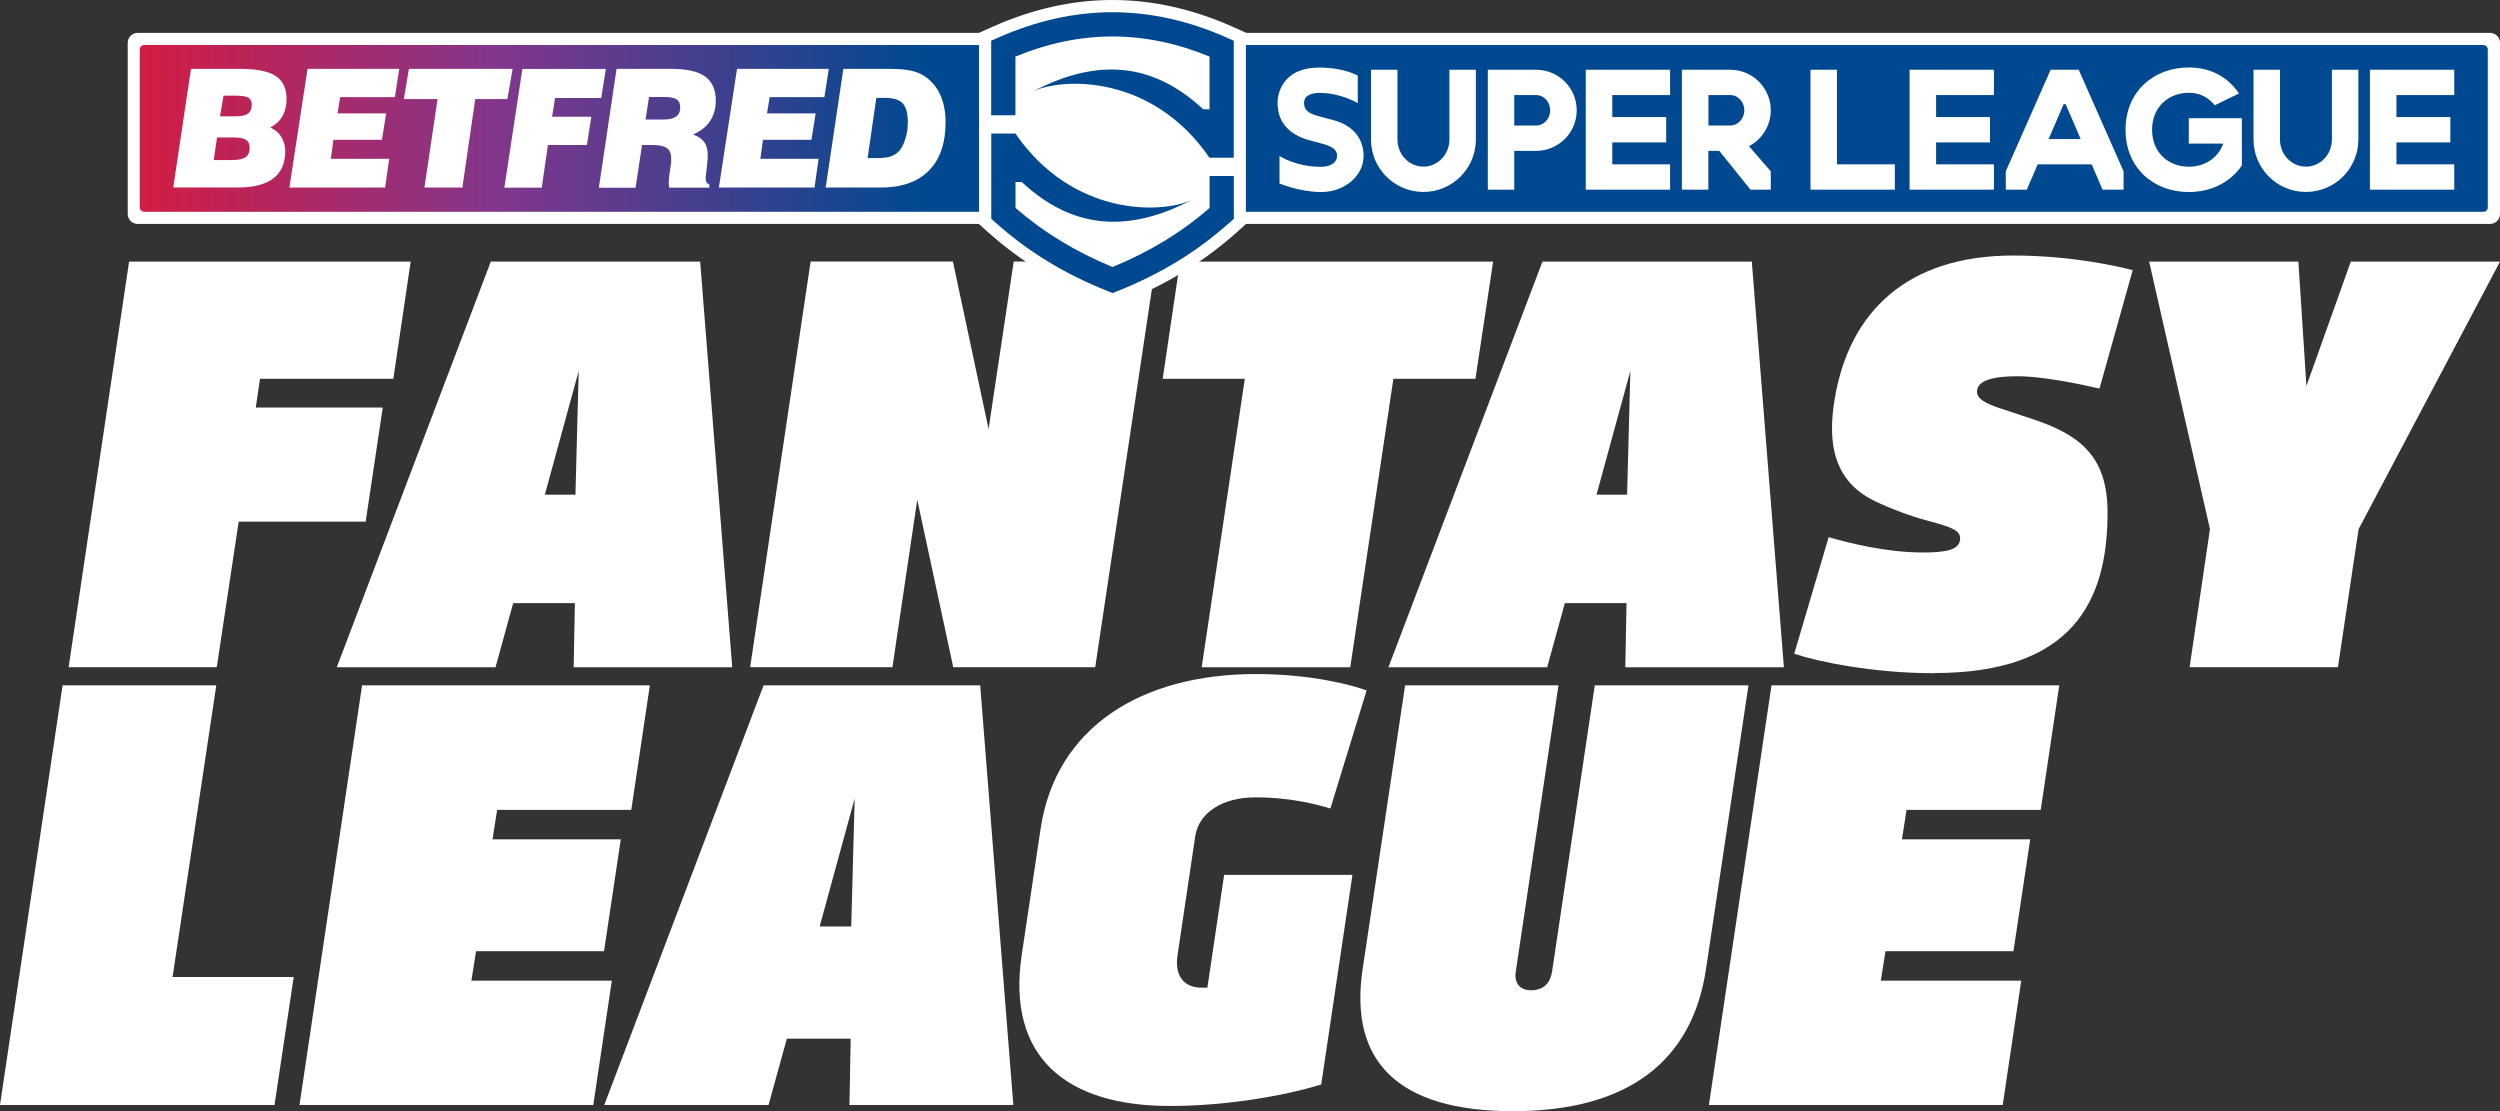
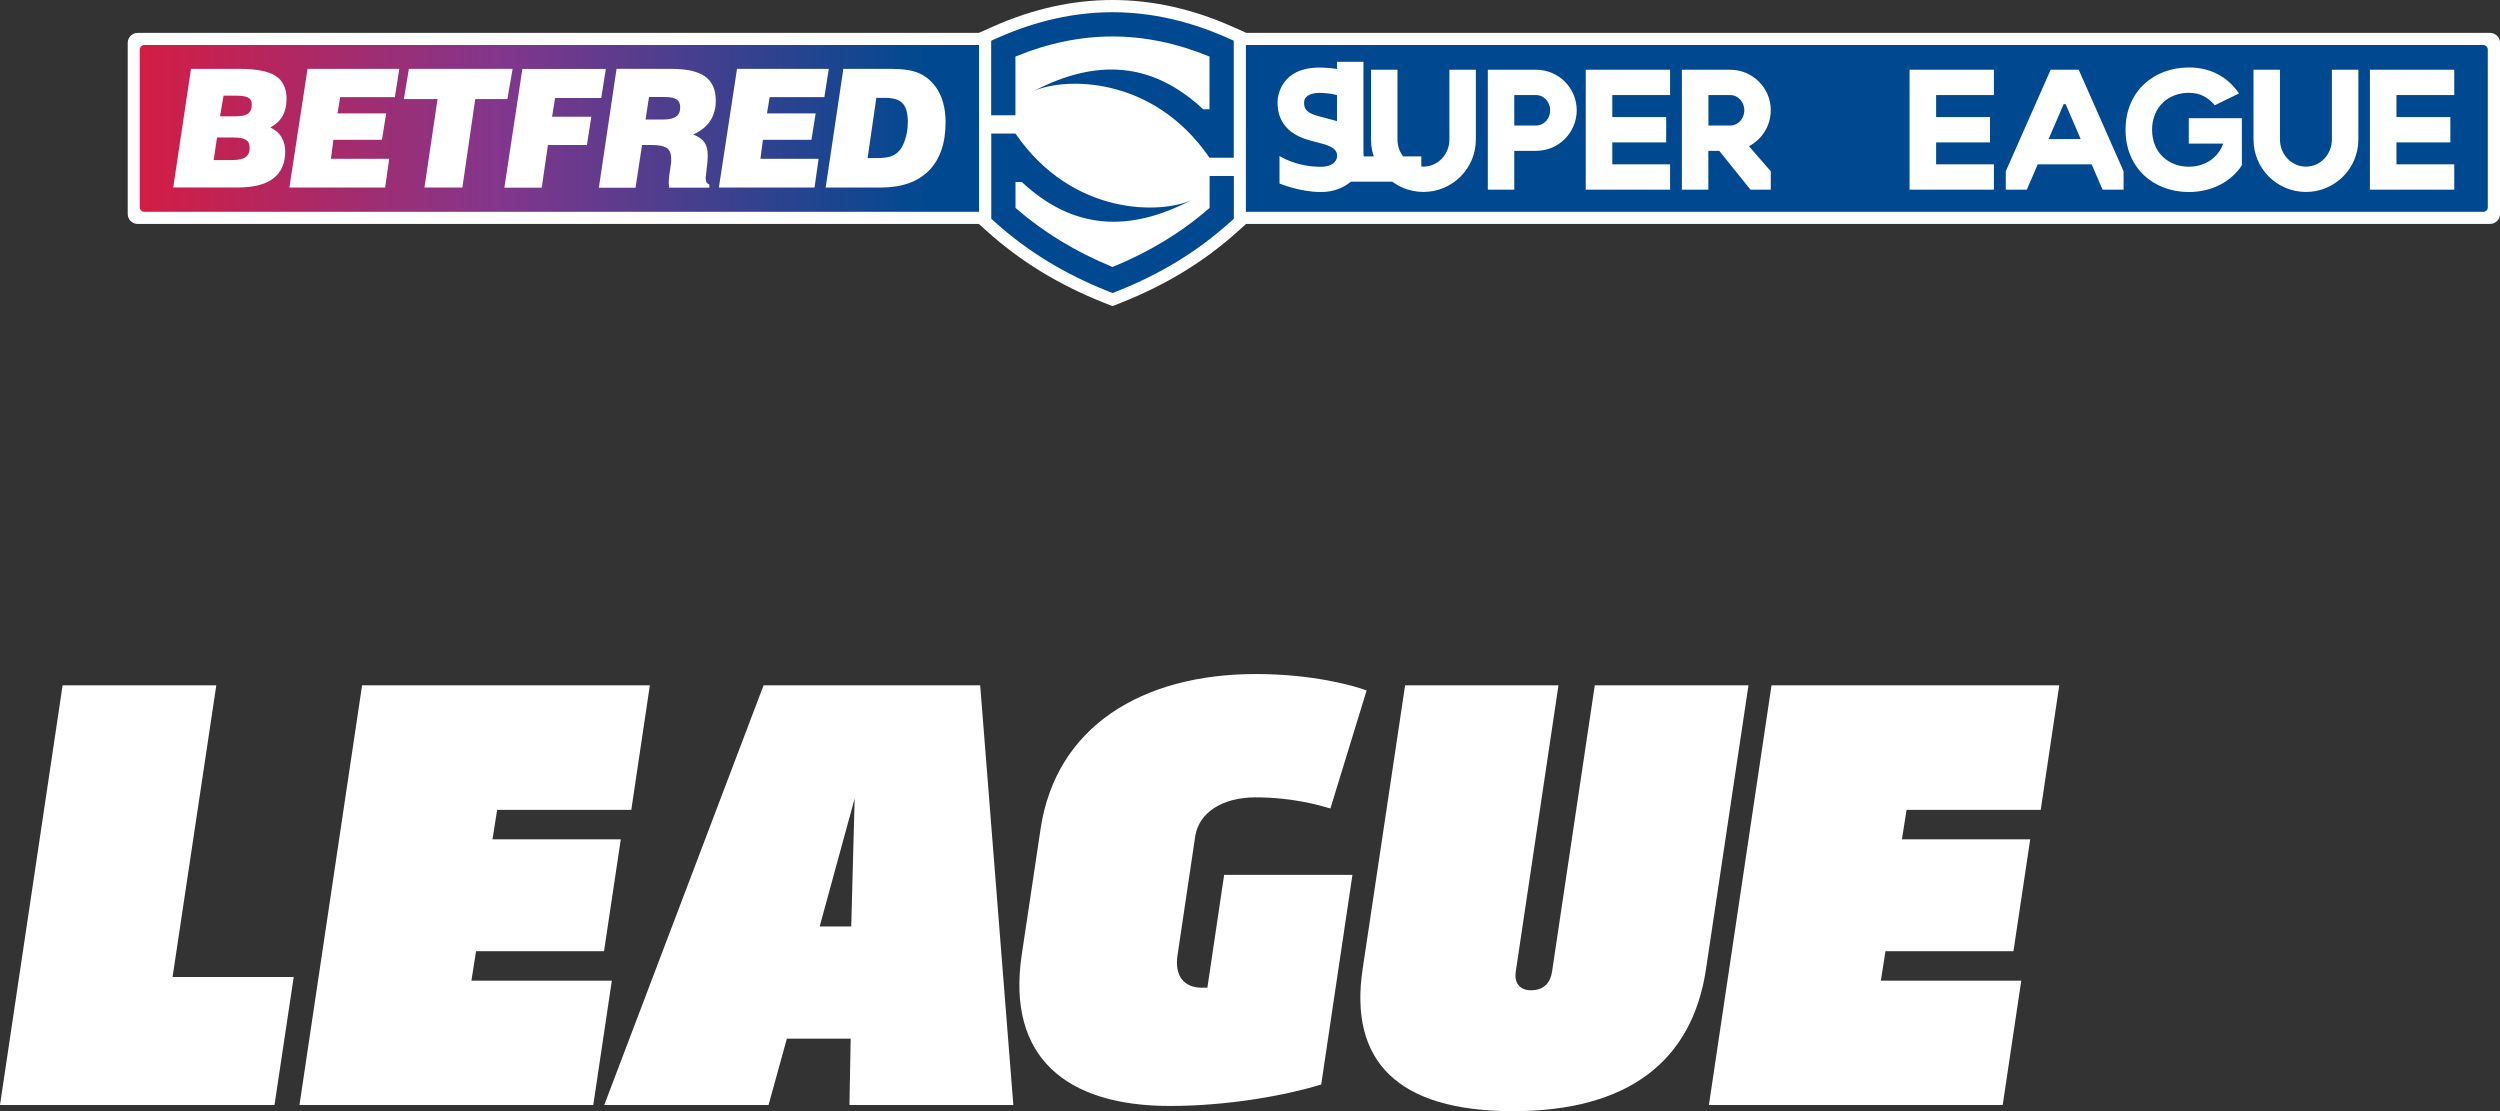
<svg xmlns="http://www.w3.org/2000/svg" id="Layer_2" data-name="Layer 2" viewBox="0 0 307.11 136.5">
  <rect x="0" y="0" width="307.11" height="136.5" fill="#333333" stroke="none" />
  <defs>
    <style>
      .cls-1 {
        fill: #004990;
      }

      .cls-2 {
        fill: #fff;
      }

      .cls-3 {
        fill: url(#Betfred_Grad_RGB);
      }
    </style>
    <linearGradient id="Betfred_Grad_RGB" data-name="Betfred Grad RGB" x1="-6643.73" y1="224.85" x2="-6643.38" y2="224.85" gradientTransform="translate(1953078.75 66116.2) scale(293.97 -293.97)" gradientUnits="userSpaceOnUse">
      <stop offset="0" stop-color="#e21836" />
      <stop offset=".5" stop-color="#82368c" />
      <stop offset="1" stop-color="#004990" />
    </linearGradient>
  </defs>
  <g id="Layer_1-2" data-name="Layer 1">
-     <path class="cls-2" d="M15.86,32.14h34.59l-2.13,14.39h-16.38l-.52,3.53h15.6l-2.1,14.02h-15.6l-2.69,17.88H8.43l7.43-49.83ZM70.47,81.97l.15-7.88h-7.58l-2.17,7.88h-19.5l18.92-49.83h25.72l3.94,49.83h-19.47ZM66.94,60.77h3.75l.4-15.2-4.16,15.2ZM112.68,61.39l-3.05,20.57h-17.48l7.43-49.83h17.48l4.38,20.57,3.09-20.57h17.48l-7.47,49.83h-17.44l-4.42-20.57ZM152.91,46.53h-10.08l2.13-14.39h38.46l-2.17,14.39h-10.08l-5.3,35.44h-18.25l5.3-35.44ZM199.66,81.97l.15-7.88h-7.58l-2.17,7.88h-19.5l18.92-49.83h25.72l3.94,49.83h-19.47ZM196.13,60.77h3.75l.4-15.2-4.16,15.2ZM237.6,82.7c-7.43,0-14.24-1.4-17.19-2.39l4.23-14.32c2.58.74,7.1,1.88,11.59,1.88,2.76,0,4.56-.29,4.56-1.73,0-.96-.92-1.36-3.97-2.17-2.1-.55-4.53-1.47-6.4-2.36-5.15-2.43-5.96-7.1-5.04-12.59,1.77-10.71,8.91-17.63,21.93-17.63,7.36,0,13.14,1.4,14.68,1.8l-4.08,14.54c-2.58-.59-7.03-1.51-10.08-1.51s-4.97.52-4.97,1.91c0,.85,1.03,1.44,2.94,2.06l3.97,1.32c6.11,2.02,9.13,4.86,9.13,11.48,0,10.89-4.31,19.69-21.31,19.69ZM307.11,32.14l-17.37,32.86-2.54,16.96h-18.22l2.5-16.96-7.47-32.86h18.33l.99,15.27,5.45-15.27h18.33Z" />
    <g>
      <path class="cls-2" d="M21.2,120.02h14.88l-2.36,15.72H0l7.69-51.55h18.88l-5.37,35.82Z" />
      <path class="cls-2" d="M44.46,84.19h35.37l-2.28,15.3h-16.48l-.57,3.62h15.76l-2.06,13.74h-15.72l-.57,3.62h17.25l-2.28,15.27h-36.09l7.69-51.55Z" />
      <path class="cls-2" d="M104.35,135.74l.15-8.15h-7.84l-2.25,8.15h-20.18l19.57-51.55h26.61l4.07,51.55h-20.14ZM100.69,113.81h3.88l.42-15.72-4.3,15.72Z" />
      <path class="cls-2" d="M162.29,133.23c-4.11,1.26-11.19,2.63-18.58,2.63-12.72,0-20.06-5.98-18.2-18.54l2.32-15.49c1.87-12.56,12.45-19.03,26.46-19.03,6.89,0,11.99,1.41,13.59,2.02l-4.45,14.5c-1.41-.42-4.68-1.37-9.21-1.37-4,0-6.93,1.83-7.39,4.76l-2.17,14.58c-.42,2.7.88,4.04,2.97,4.04h.69l2.06-13.86h15.76l-3.84,25.77Z" />
      <path class="cls-2" d="M214.79,84.19l-5.22,34.87c-1.68,11.23-9.48,17.44-23.72,17.44s-20.14-6.21-18.46-17.44l5.22-34.87h18.84l-5.25,35.18c-.19,1.18.34,2.28,1.87,2.28,1.68,0,2.4-1.03,2.59-2.28l5.25-35.18h18.88Z" />
      <path class="cls-2" d="M217.6,84.19h35.37l-2.28,15.3h-16.48l-.57,3.62h15.76l-2.06,13.74h-15.72l-.57,3.62h17.25l-2.28,15.27h-36.09l7.69-51.55Z" />
    </g>
    <g>
      <rect class="cls-1" x="152.62" y="4.95" width="153.77" height="21.8" />
-       <path class="cls-2" d="M205.16,8.57v3.11h-7.1v2.7h6.62v3.11h-6.62v2.7h7.1v3.11h-10.36v-14.73h10.36ZM217.53,13.55c0-2.75-2.23-4.98-4.98-4.98h-5.94v14.73h3.25v-4.77h1.34l3.84,4.77h2.49v-2.26l-2.68-3.08c1.59-.83,2.68-2.5,2.68-4.42ZM212.56,15.42h-2.69v-3.74h2.69c.95,0,1.72.84,1.72,1.87s-.77,1.87-1.72,1.87ZM178.05,8.57h3.25v8.57c0,3.56-2.88,6.44-6.44,6.44s-6.44-2.88-6.44-6.44v-8.57h3.25v8.57c0,1.84,1.43,3.33,3.19,3.33s3.19-1.49,3.19-3.33v-8.57ZM188.71,8.57h-5.94v14.73h3.25v-4.77h2.69c2.75,0,4.98-2.23,4.98-4.98s-2.23-4.98-4.98-4.98ZM188.71,15.42h-2.69v-3.74h2.69c.95,0,1.72.84,1.72,1.87s-.77,1.87-1.72,1.87ZM167.5,19.21c0,2.35-2.28,4.38-5.19,4.38-2.67,0-5.13-1.05-5.13-1.05v-3.38s1.97,1.33,5.09,1.33c1.28,0,1.99-.59,1.99-1.37s-.72-1.18-1.95-1.5l-1.42-.38c-3.88-1.04-3.95-3.77-3.95-4.73,0-.58.33-4.21,5.14-4.21,3.05,0,4.71.99,4.71.99v3.38s-2.05-1.26-4.7-1.26c-1.14,0-1.89.44-1.89,1.16,0,.57.05,1.24,1.7,1.68,0,0,.61.16,1.96.52.93.25,3.66,1.21,3.66,4.45ZM225.67,20.19h7.1v3.11h-10.36v-14.73h3.25v11.62ZM244.94,8.57v3.11h-7.1v2.7h6.62v3.11h-6.62v2.7h7.1v3.11h-10.36v-14.73h10.36ZM294.39,11.68v2.7h6.62v3.11h-6.62v2.7h7.1v3.11h-10.36v-14.73h10.36v3.11h-7.1ZM251.91,8.57l-5.51,12.47v2.26h2.58l1.34-3.11h6.63l1.34,3.11h2.58v-2.26l-5.51-12.47h-3.45ZM251.66,17.08l1.85-4.29h.24l1.85,4.29h-3.94ZM268.88,14.52h6.52v5.79c-1.38,2.09-3.79,3.28-6.52,3.28-4.29,0-7.77-2.92-7.77-7.65s3.48-7.65,7.77-7.65c2.7,0,4.78,1.16,6.17,3.19l-2.98,1.45c-.83-.98-1.79-1.53-3.19-1.53-2.49,0-4.51,1.73-4.51,4.54s2.02,4.54,4.51,4.54c1.94,0,3.59-1.05,4.23-2.84h-4.23v-3.11ZM286.46,8.57h3.25v8.57c0,3.56-2.88,6.44-6.44,6.44s-6.44-2.88-6.44-6.44v-8.57h3.25v8.57c0,1.84,1.43,3.33,3.19,3.33s3.19-1.49,3.19-3.33v-8.57Z" />
+       <path class="cls-2" d="M205.16,8.57v3.11h-7.1v2.7h6.62v3.11h-6.62v2.7h7.1v3.11h-10.36v-14.73h10.36ZM217.53,13.55c0-2.75-2.23-4.98-4.98-4.98h-5.94v14.73h3.25v-4.77h1.34l3.84,4.77h2.49v-2.26l-2.68-3.08c1.59-.83,2.68-2.5,2.68-4.42ZM212.56,15.42h-2.69v-3.74h2.69c.95,0,1.72.84,1.72,1.87s-.77,1.87-1.72,1.87ZM178.05,8.57h3.25v8.57c0,3.56-2.88,6.44-6.44,6.44s-6.44-2.88-6.44-6.44v-8.57h3.25v8.57c0,1.84,1.43,3.33,3.19,3.33s3.19-1.49,3.19-3.33v-8.57ZM188.71,8.57h-5.94v14.73h3.25v-4.77h2.69c2.75,0,4.98-2.23,4.98-4.98s-2.23-4.98-4.98-4.98ZM188.71,15.42h-2.69v-3.74h2.69c.95,0,1.72.84,1.72,1.87s-.77,1.87-1.72,1.87ZM167.5,19.21c0,2.35-2.28,4.38-5.19,4.38-2.67,0-5.13-1.05-5.13-1.05v-3.38s1.97,1.33,5.09,1.33c1.28,0,1.99-.59,1.99-1.37s-.72-1.18-1.95-1.5l-1.42-.38c-3.88-1.04-3.95-3.77-3.95-4.73,0-.58.33-4.21,5.14-4.21,3.05,0,4.71.99,4.71.99v3.38s-2.05-1.26-4.7-1.26c-1.14,0-1.89.44-1.89,1.16,0,.57.05,1.24,1.7,1.68,0,0,.61.16,1.96.52.93.25,3.66,1.21,3.66,4.45Zh7.1v3.11h-10.36v-14.73h3.25v11.62ZM244.94,8.57v3.11h-7.1v2.7h6.62v3.11h-6.62v2.7h7.1v3.11h-10.36v-14.73h10.36ZM294.39,11.68v2.7h6.62v3.11h-6.62v2.7h7.1v3.11h-10.36v-14.73h10.36v3.11h-7.1ZM251.91,8.57l-5.51,12.47v2.26h2.58l1.34-3.11h6.63l1.34,3.11h2.58v-2.26l-5.51-12.47h-3.45ZM251.66,17.08l1.85-4.29h.24l1.85,4.29h-3.94ZM268.88,14.52h6.52v5.79c-1.38,2.09-3.79,3.28-6.52,3.28-4.29,0-7.77-2.92-7.77-7.65s3.48-7.65,7.77-7.65c2.7,0,4.78,1.16,6.17,3.19l-2.98,1.45c-.83-.98-1.79-1.53-3.19-1.53-2.49,0-4.51,1.73-4.51,4.54s2.02,4.54,4.51,4.54c1.94,0,3.59-1.05,4.23-2.84h-4.23v-3.11ZM286.46,8.57h3.25v8.57c0,3.56-2.88,6.44-6.44,6.44s-6.44-2.88-6.44-6.44v-8.57h3.25v8.57c0,1.84,1.43,3.33,3.19,3.33s3.19-1.49,3.19-3.33v-8.57Z" />
      <g>
        <rect class="cls-3" x="17.17" y="4.81" width="103.1" height="21.87" />
        <path class="cls-2" d="M21.28,23.04l2.18-14.58h6.05c2.01,0,3.46.29,4.35.87.89.58,1.34,1.52,1.34,2.81,0,.83-.16,1.53-.49,2.11-.32.58-.83,1.05-1.5,1.42.58.25,1.03.63,1.35,1.14.31.52.48,1.1.48,1.77,0,1.47-.49,2.59-1.46,3.33-.97.75-2.42,1.12-4.36,1.12h-7.94ZM26.27,19.66h2.28c.74,0,1.29-.12,1.62-.36.34-.23.5-.63.5-1.15,0-.45-.15-.78-.45-.97-.3-.2-.82-.29-1.56-.29h-2l-.41,2.78ZM27.03,14.29h1.91c.7,0,1.21-.11,1.52-.33.3-.22.47-.58.47-1.08,0-.42-.14-.71-.42-.88-.28-.17-.84-.25-1.66-.25h-1.39l-.43,2.55ZM47.31,23.04l.5-3.53h-7.16l.31-2.34h5.96l.52-3.24h-5.98l.33-2h6.72l.54-3.47h-11.27l-2.23,14.58h11.76ZM56.8,23.04l1.58-10.87h3.95l.64-3.71h-12.74l-.62,3.71h4.14l-1.61,10.87h4.65ZM66.55,23.04l.76-5.23h4.79l.54-3.47h-4.82l.37-2.3h5.67l.56-3.57h-10.25l-2.21,14.58h4.58ZM73.57,23.04l2.17-14.58h6.75c1.88,0,3.26.31,4.13.94.87.63,1.31,1.62,1.31,2.97,0,.97-.24,1.81-.71,2.51-.47.7-1.16,1.24-2.07,1.64.65.25,1.11.57,1.38.96.27.39.41.91.41,1.57,0,.14,0,.29-.01.44-.01.16-.02.32-.04.49l-.16,1.48c-.02.14-.03.24-.04.3,0,.06,0,.13,0,.19,0,.19.04.34.11.46.07.11.18.2.34.26v.38h-4.92c-.03-.09-.04-.19-.05-.3,0-.11-.02-.23-.02-.35,0-.08,0-.19.02-.33.01-.13.03-.29.04-.47l.21-1.47c.01-.09.02-.18.03-.26,0-.09,0-.22,0-.37,0-.62-.17-1.06-.53-1.31-.35-.25-.97-.38-1.86-.38h-1.19l-.8,5.25h-4.5ZM79.3,14.68h2.22c.7,0,1.21-.12,1.54-.36.33-.24.5-.62.5-1.14,0-.44-.14-.77-.43-.96-.29-.2-.77-.3-1.43-.3h-1.97l-.43,2.76ZM100.06,23.04l.5-3.53h-7.15l.31-2.34h5.96l.52-3.24h-5.98l.33-2h6.72l.54-3.47h-11.27l-2.23,14.58h11.76ZM101.43,23.04l2.17-14.58h5.8c1.47,0,2.6.16,3.4.49.81.33,1.51.89,2.11,1.68.4.53.71,1.17.93,1.92.21.75.32,1.56.32,2.44,0,2.61-.69,4.6-2.06,5.98-1.37,1.38-3.35,2.07-5.95,2.07h-6.73ZM106.58,19.42h1.07c.73,0,1.29-.06,1.66-.17.38-.11.72-.3,1.01-.57.35-.32.64-.83.86-1.51.23-.67.34-1.39.34-2.16,0-1.1-.21-1.87-.64-2.32-.42-.45-1.15-.67-2.18-.67h-1.05l-1.07,7.4Z" />
      </g>
      <path class="cls-2" d="M305.88,4.04H16.91c-.68,0-1.22.55-1.22,1.22v21.03c0,.68.55,1.22,1.22,1.22h288.98c.68,0,1.22-.55,1.22-1.22V5.26c0-.68-.55-1.22-1.22-1.22ZM305.62,25.47c0,.3-.25.55-.55.55H118.49s-100.77,0-100.77,0c-.3,0-.55-.25-.55-.55V6.08c0-.3.25-.55.55-.55h104.04s183.3,0,183.3,0c.3,0,.55.25.55.55v19.4Z" />
      <g>
        <path class="cls-2" d="M153.06,4.02l-1.77-.79C146.45,1.09,141.54,0,136.66,0c-4.87,0-9.79,1.09-14.62,3.24l-1.77.79v23.5l.99.89c4.1,3.69,8.78,6.55,14.3,8.75l1.1.44,1.1-.44c5.51-2.19,10.19-5.05,14.3-8.75l.99-.89V4.02Z" />
        <path class="cls-1" d="M121.77,5l.88-.39c4.64-2.06,9.36-3.11,14.01-3.11h0c4.66,0,9.37,1.05,14.02,3.11l.88.39v14.38h-2.98c-7.02-10.23-17.97-9.87-21.62-8.18h0c7.72-4.03,14.56-3.63,20.84,2.22h.78v-6.47c-3.97-1.64-7.98-2.47-11.92-2.47h0c-3.95,0-7.95.83-11.92,2.47v7.21h-2.98V5ZM151.08,27.31c-3.98,3.58-8.51,6.35-13.86,8.47l-.55.22-.55-.22c-5.36-2.13-9.89-4.9-13.86-8.47l-.49-.44v-10.47h2.98v.02c7.03,10.21,17.96,9.85,21.61,8.16h0c-7.72,4.03-14.56,3.63-20.84-2.22h-.77v3.18c3.45,3,7.36,5.38,11.92,7.26,4.55-1.87,8.47-4.25,11.92-7.26v-3.92s2.98,0,2.98,0v5.26s-.49.44-.49.44Z" />
      </g>
    </g>
  </g>
</svg>